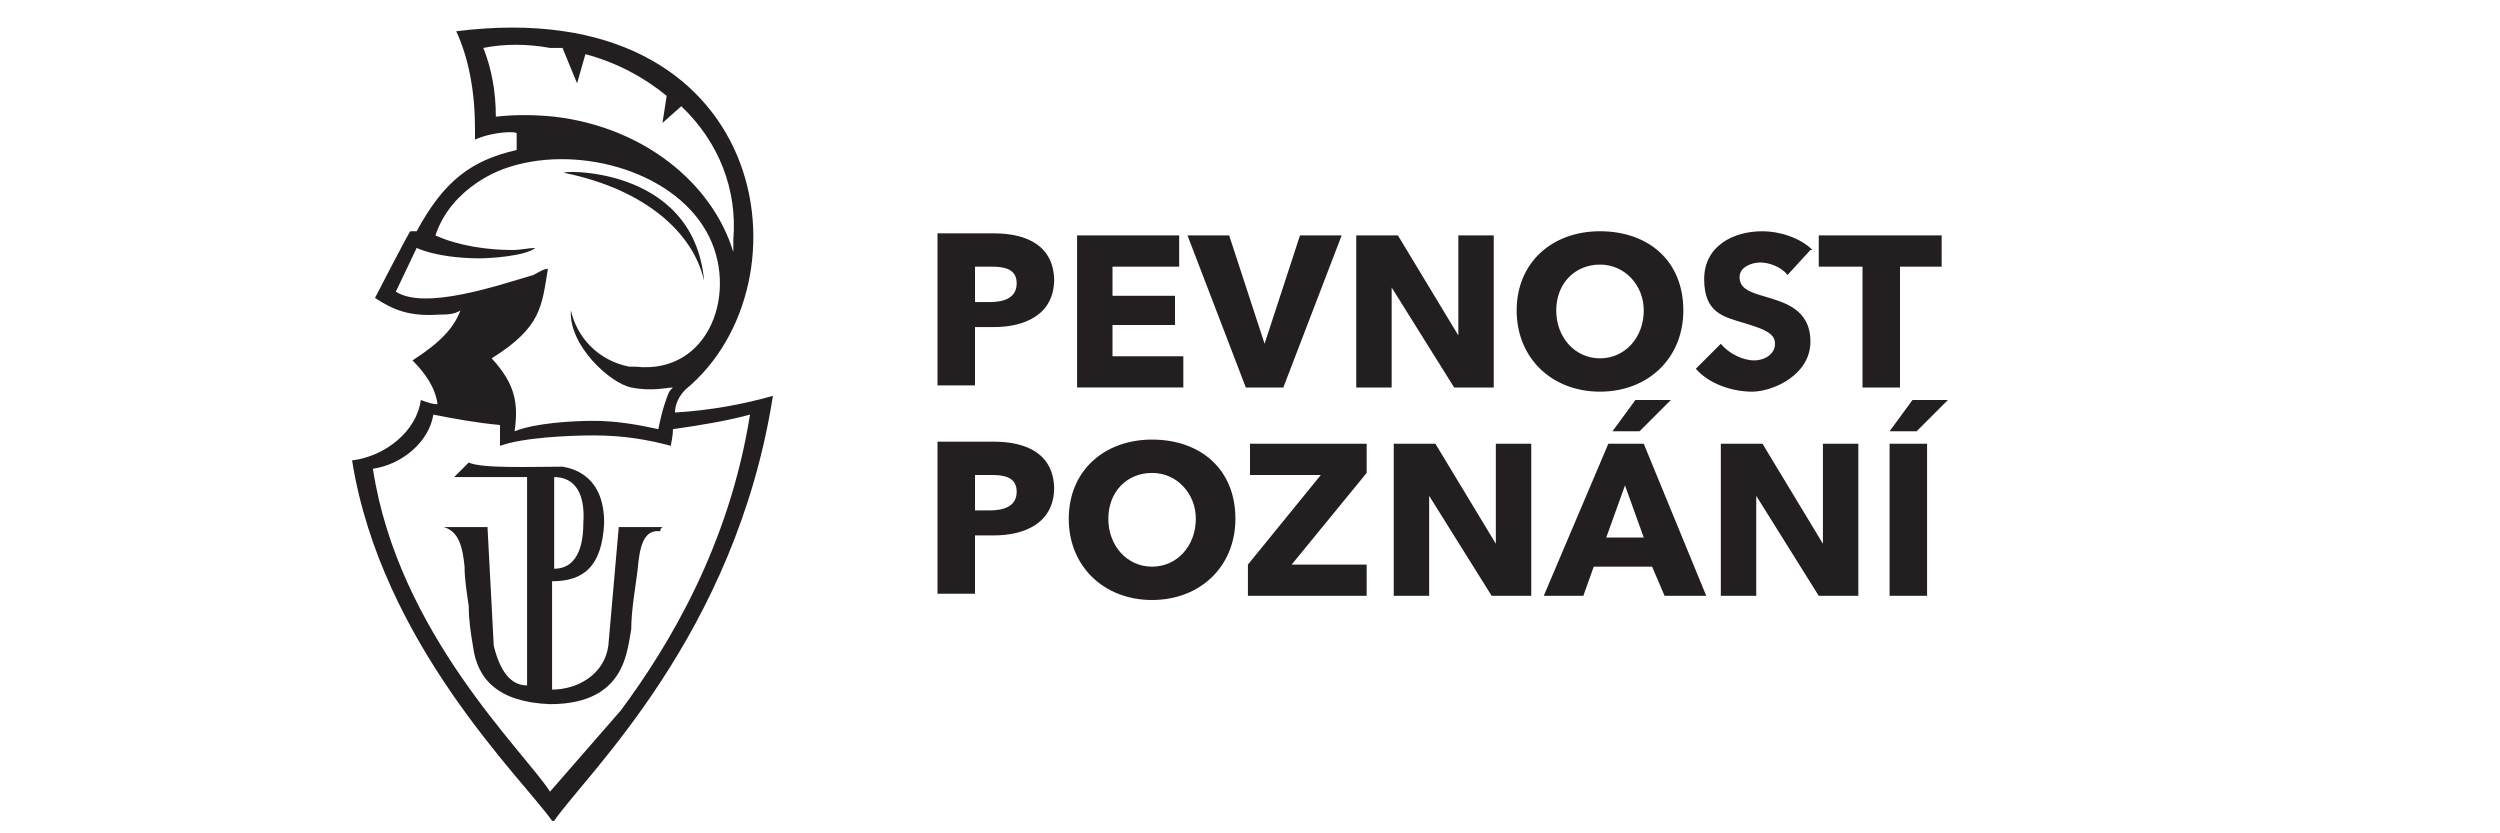
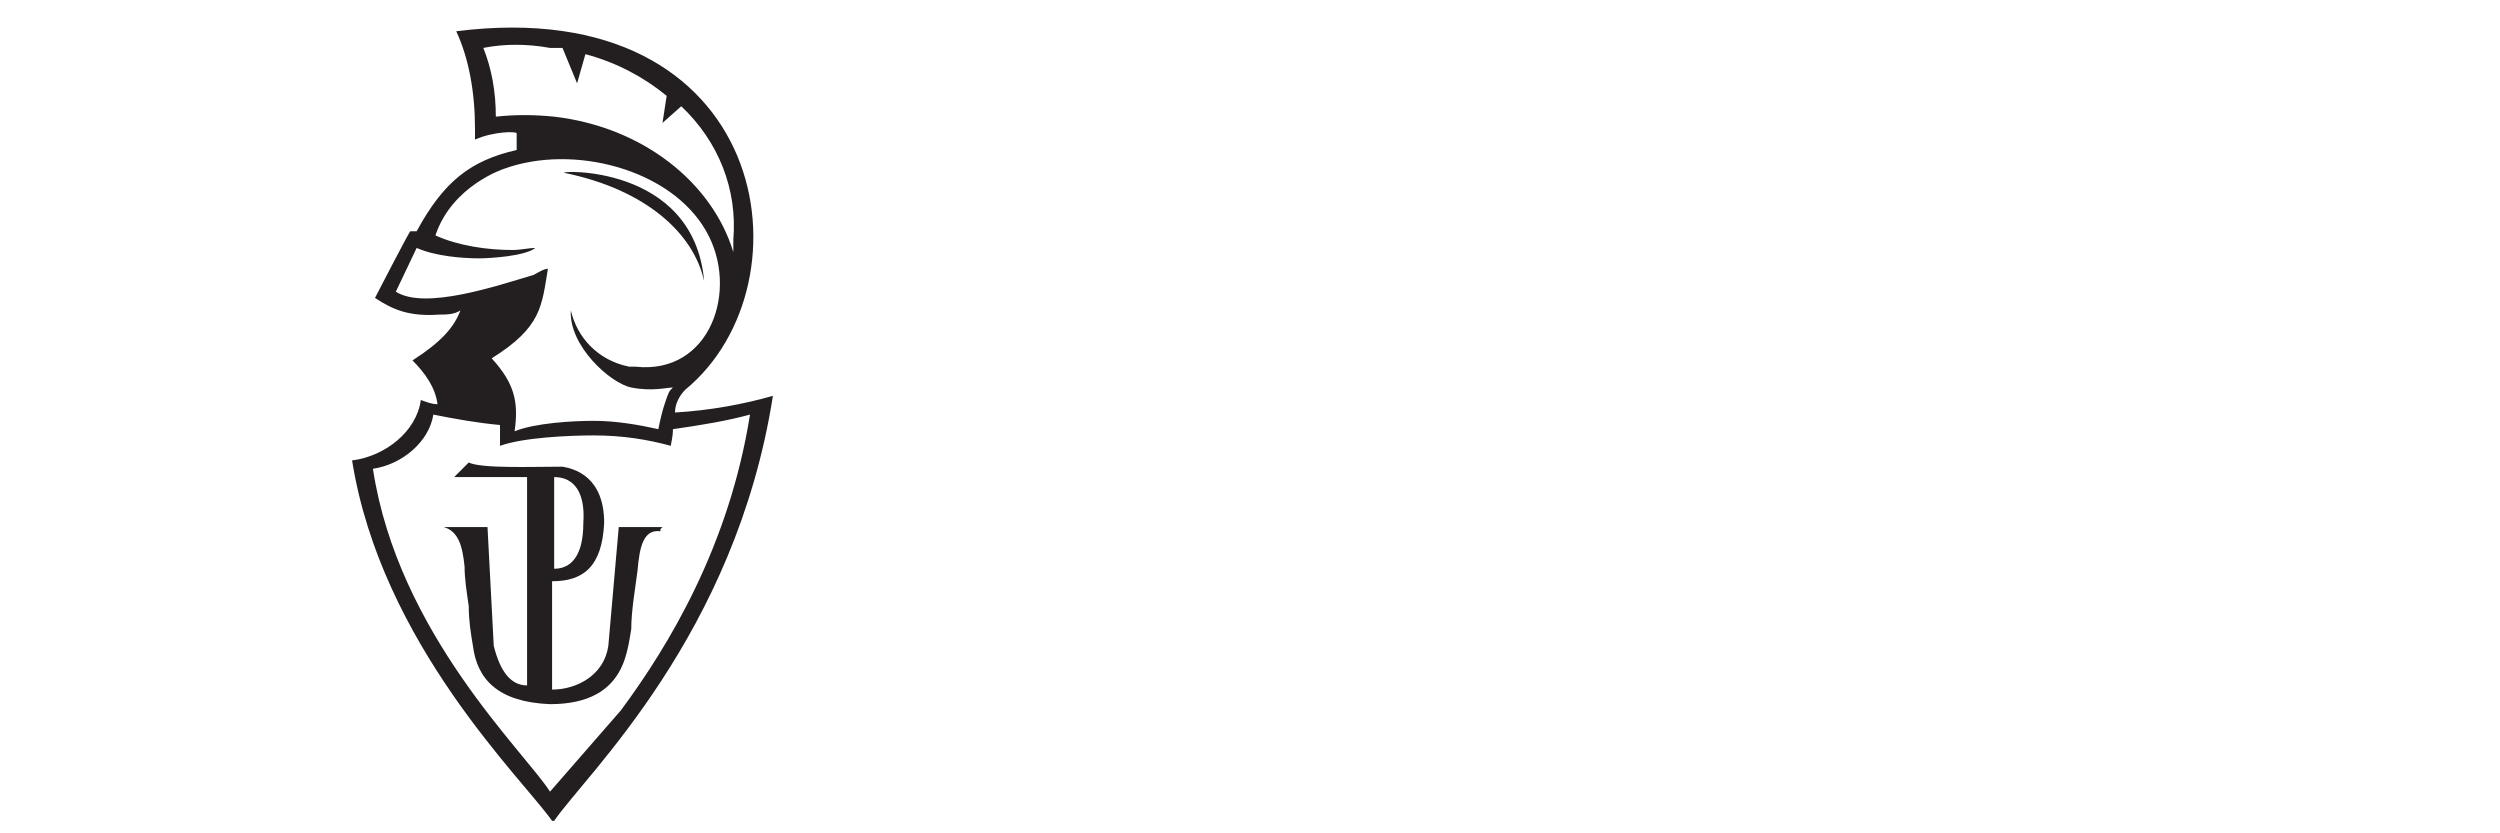
<svg xmlns="http://www.w3.org/2000/svg" id="Layer_1" version="1.1" viewBox="0 0 120 40">
  <defs>
    <style>
      .st0, .st1 {
        fill: #231f20;
      }

      .st1 {
        fill-rule: evenodd;
      }
    </style>
  </defs>
-   <path class="st0" d="M50.6,13.5c0-1.7-1.3-2.3-2.9-2.3h-2.7v7.3h1.8v-2.8h.9c1.5,0,2.9-.6,2.9-2.3h0ZM48.8,13.6c0,.7-.6.9-1.3.9h-.7v-1.7h.8c.6,0,1.2.1,1.2.8h0ZM56.8,18.6v-1.5h-3.4v-1.5h3v-1.4h-3v-1.4h3.2v-1.5h-4.9v7.3h5.1,0ZM64.4,11.3h-2l-1.7,5.2h0l-1.7-5.2h-2l2.8,7.3h1.8l2.8-7.3ZM71.7,18.6v-7.3h-1.7v4.8s0,0,0,0l-2.9-4.8h-2v7.3h1.7v-4.8s0,0,0,0l3,4.8h2ZM80.8,14.9c0-2.4-1.7-3.8-4-3.8s-4,1.5-4,3.8,1.7,3.9,4,3.9,4-1.6,4-3.9ZM78.9,14.9c0,1.3-.9,2.3-2.1,2.3s-2.1-1-2.1-2.3.9-2.2,2.1-2.2,2.1,1,2.1,2.2ZM87,12c-.6-.6-1.6-.9-2.4-.9-1.4,0-2.8.7-2.8,2.3s.9,1.8,1.9,2.1c1,.3,1.5.5,1.5,1s-.5.8-1,.8-1.2-.3-1.6-.8l-1.2,1.2c.6.7,1.7,1.1,2.7,1.1s2.8-.8,2.8-2.4-1.3-1.9-2.3-2.2c-.7-.2-1.1-.4-1.1-.9s.6-.7,1-.7,1,.2,1.3.6l1.1-1.2h0ZM93.2,12.8v-1.5h-5.9v1.5h2.1v5.8h1.8v-5.8h2.1ZM50.6,23.5c0-1.7-1.3-2.3-2.9-2.3h-2.7v7.3h1.8v-2.8h.9c1.5,0,2.9-.6,2.9-2.3h0ZM48.8,23.6c0,.7-.6.9-1.3.9h-.7v-1.7h.8c.6,0,1.2.1,1.2.8h0ZM59.3,24.9c0-2.4-1.7-3.8-4-3.8s-4,1.5-4,3.8,1.7,3.9,4,3.9,4-1.6,4-3.9ZM57.4,24.9c0,1.3-.9,2.3-2.1,2.3s-2.1-1-2.1-2.3.9-2.2,2.1-2.2,2.1,1,2.1,2.2ZM65.6,28.6v-1.5h-3.6l3.6-4.4v-1.4h-5.6v1.5h3.4l-3.5,4.3v1.5h5.8ZM73.5,28.6v-7.3h-1.7v4.8s0,0,0,0l-2.9-4.8h-2v7.3h1.7v-4.8s0,0,0,0l3,4.8h2ZM81.9,28.6l-3-7.3h-1.7l-3.1,7.3h1.9l.5-1.4h2.8l.6,1.4h2ZM78.9,25.8h-1.8l.9-2.5.9,2.5ZM89.2,28.6v-7.3h-1.7v4.8s0,0,0,0l-2.9-4.8h-2v7.3h1.7v-4.8s0,0,0,0l3,4.8h2ZM92.5,28.6v-7.3h-1.8v7.3h1.8ZM93.5,19.2h-1.7l-1.1,1.5h1.3l1.5-1.5ZM80.2,19.2h-1.7l-1.1,1.5h1.3l1.5-1.5Z" />
  <path class="st1" d="M26.6,39.4c1.5-2.2,8.7-8.9,10.5-20.4-1.4.4-3,.7-4.7.8,0-.4.2-.8.5-1.1C39.1,13.6,37-.4,21.9,1.5c.6,1.3.9,2.9.9,4.7,0,.2,0,.3,0,.5.9-.4,2-.4,2-.3,0,.8,0,0,0,.8-2.2.5-3.5,1.5-4.8,3.9h-.3c0-.1-1.7,3.2-1.7,3.2.9.6,1.7.9,3.1.8.3,0,.7,0,1-.2-.3.8-.9,1.5-2.3,2.4.6.6,1.1,1.3,1.2,2.1-.3,0-.5-.1-.8-.2-.2,1.5-1.7,2.7-3.3,2.9,1.4,8.8,8.2,15.3,9.6,17.3ZM29.8,34.1c2.3-3.1,5.2-7.9,6.2-14.2-1.1.3-2.3.5-3.7.7,0,.4-.1.7-.1.8-1.1-.3-2.3-.5-3.7-.5-1.2,0-3.4.1-4.5.5,0-.3,0-.7,0-1-1.1-.1-2.2-.3-3.2-.5-.2,1.3-1.5,2.4-2.9,2.6,1.2,7.9,7.3,13.6,8.5,15.5M26.6,22.9c1,0,1.5.8,1.4,2.2,0,1.6-.6,2.2-1.4,2.2v-4.4h0ZM31.8,25.3h-2.1l-.5,5.7c-.2,1.4-1.5,2.1-2.7,2.1v-5.2c1.5,0,2.4-.7,2.5-2.8,0-2.2-1.4-2.6-2-2.7-1.4,0-3.9.1-4.5-.2l-.7.7h3.5v10c-.8,0-1.3-.7-1.6-1.9l-.3-5.7h-2.1,0c.7.2.9.9,1,1.9,0,.6.1,1.2.2,1.9,0,.7.1,1.3.2,1.9.2,1.6,1.2,2.7,3.7,2.8,1.9,0,2.9-.7,3.4-1.7.3-.6.4-1.3.5-1.9,0-.9.2-2,.3-2.8.1-1.2.3-2,1.1-1.9h0c0-.1,0-.1,0-.1ZM24.2,8.1c3.3-1.2,8,0,9.7,3,1.6,2.8.2,6.9-3.4,6.5h0s0,0,0,0c-.1,0-.2,0-.3,0-1.5-.3-2.5-1.4-2.8-2.7-.1,1.7,1.9,3.5,2.9,3.7s1.7,0,2,0c-.2.2-.2.2-.4.8-.1.3-.2.7-.3,1.2-.9-.2-2-.4-3.1-.4-1,0-2.8.1-3.8.5.2-1.4,0-2.3-1.1-3.5,2.4-1.5,2.4-2.5,2.7-4.3-.2,0-.5.2-.7.3-1.7.5-5.2,1.7-6.6.8l1-2.1c.9.4,2.2.5,3,.5.5,0,2.2-.1,2.7-.5-.3,0-.7.1-1.1.1-1.2,0-2.6-.2-3.7-.7.8-2.4,3.3-3.2,3.3-3.2h0ZM26.3,2.3c.2,0,.4,0,.7,0l.7,1.7.4-1.4c1.5.4,2.8,1.1,3.9,2l-.2,1.3.9-.8c1.8,1.7,2.7,4,2.5,6.4,0,.2,0,.4,0,.6-1-3.3-4.3-6-8.6-6.5-1-.1-1.9-.1-2.8,0,0-1.2-.2-2.3-.6-3.3,1-.2,2.1-.2,3.2,0h0ZM27.1,8.3c3.9.8,6.2,2.9,6.7,5.2-.5-5.7-7.2-5.3-6.7-5.2Z" />
</svg>